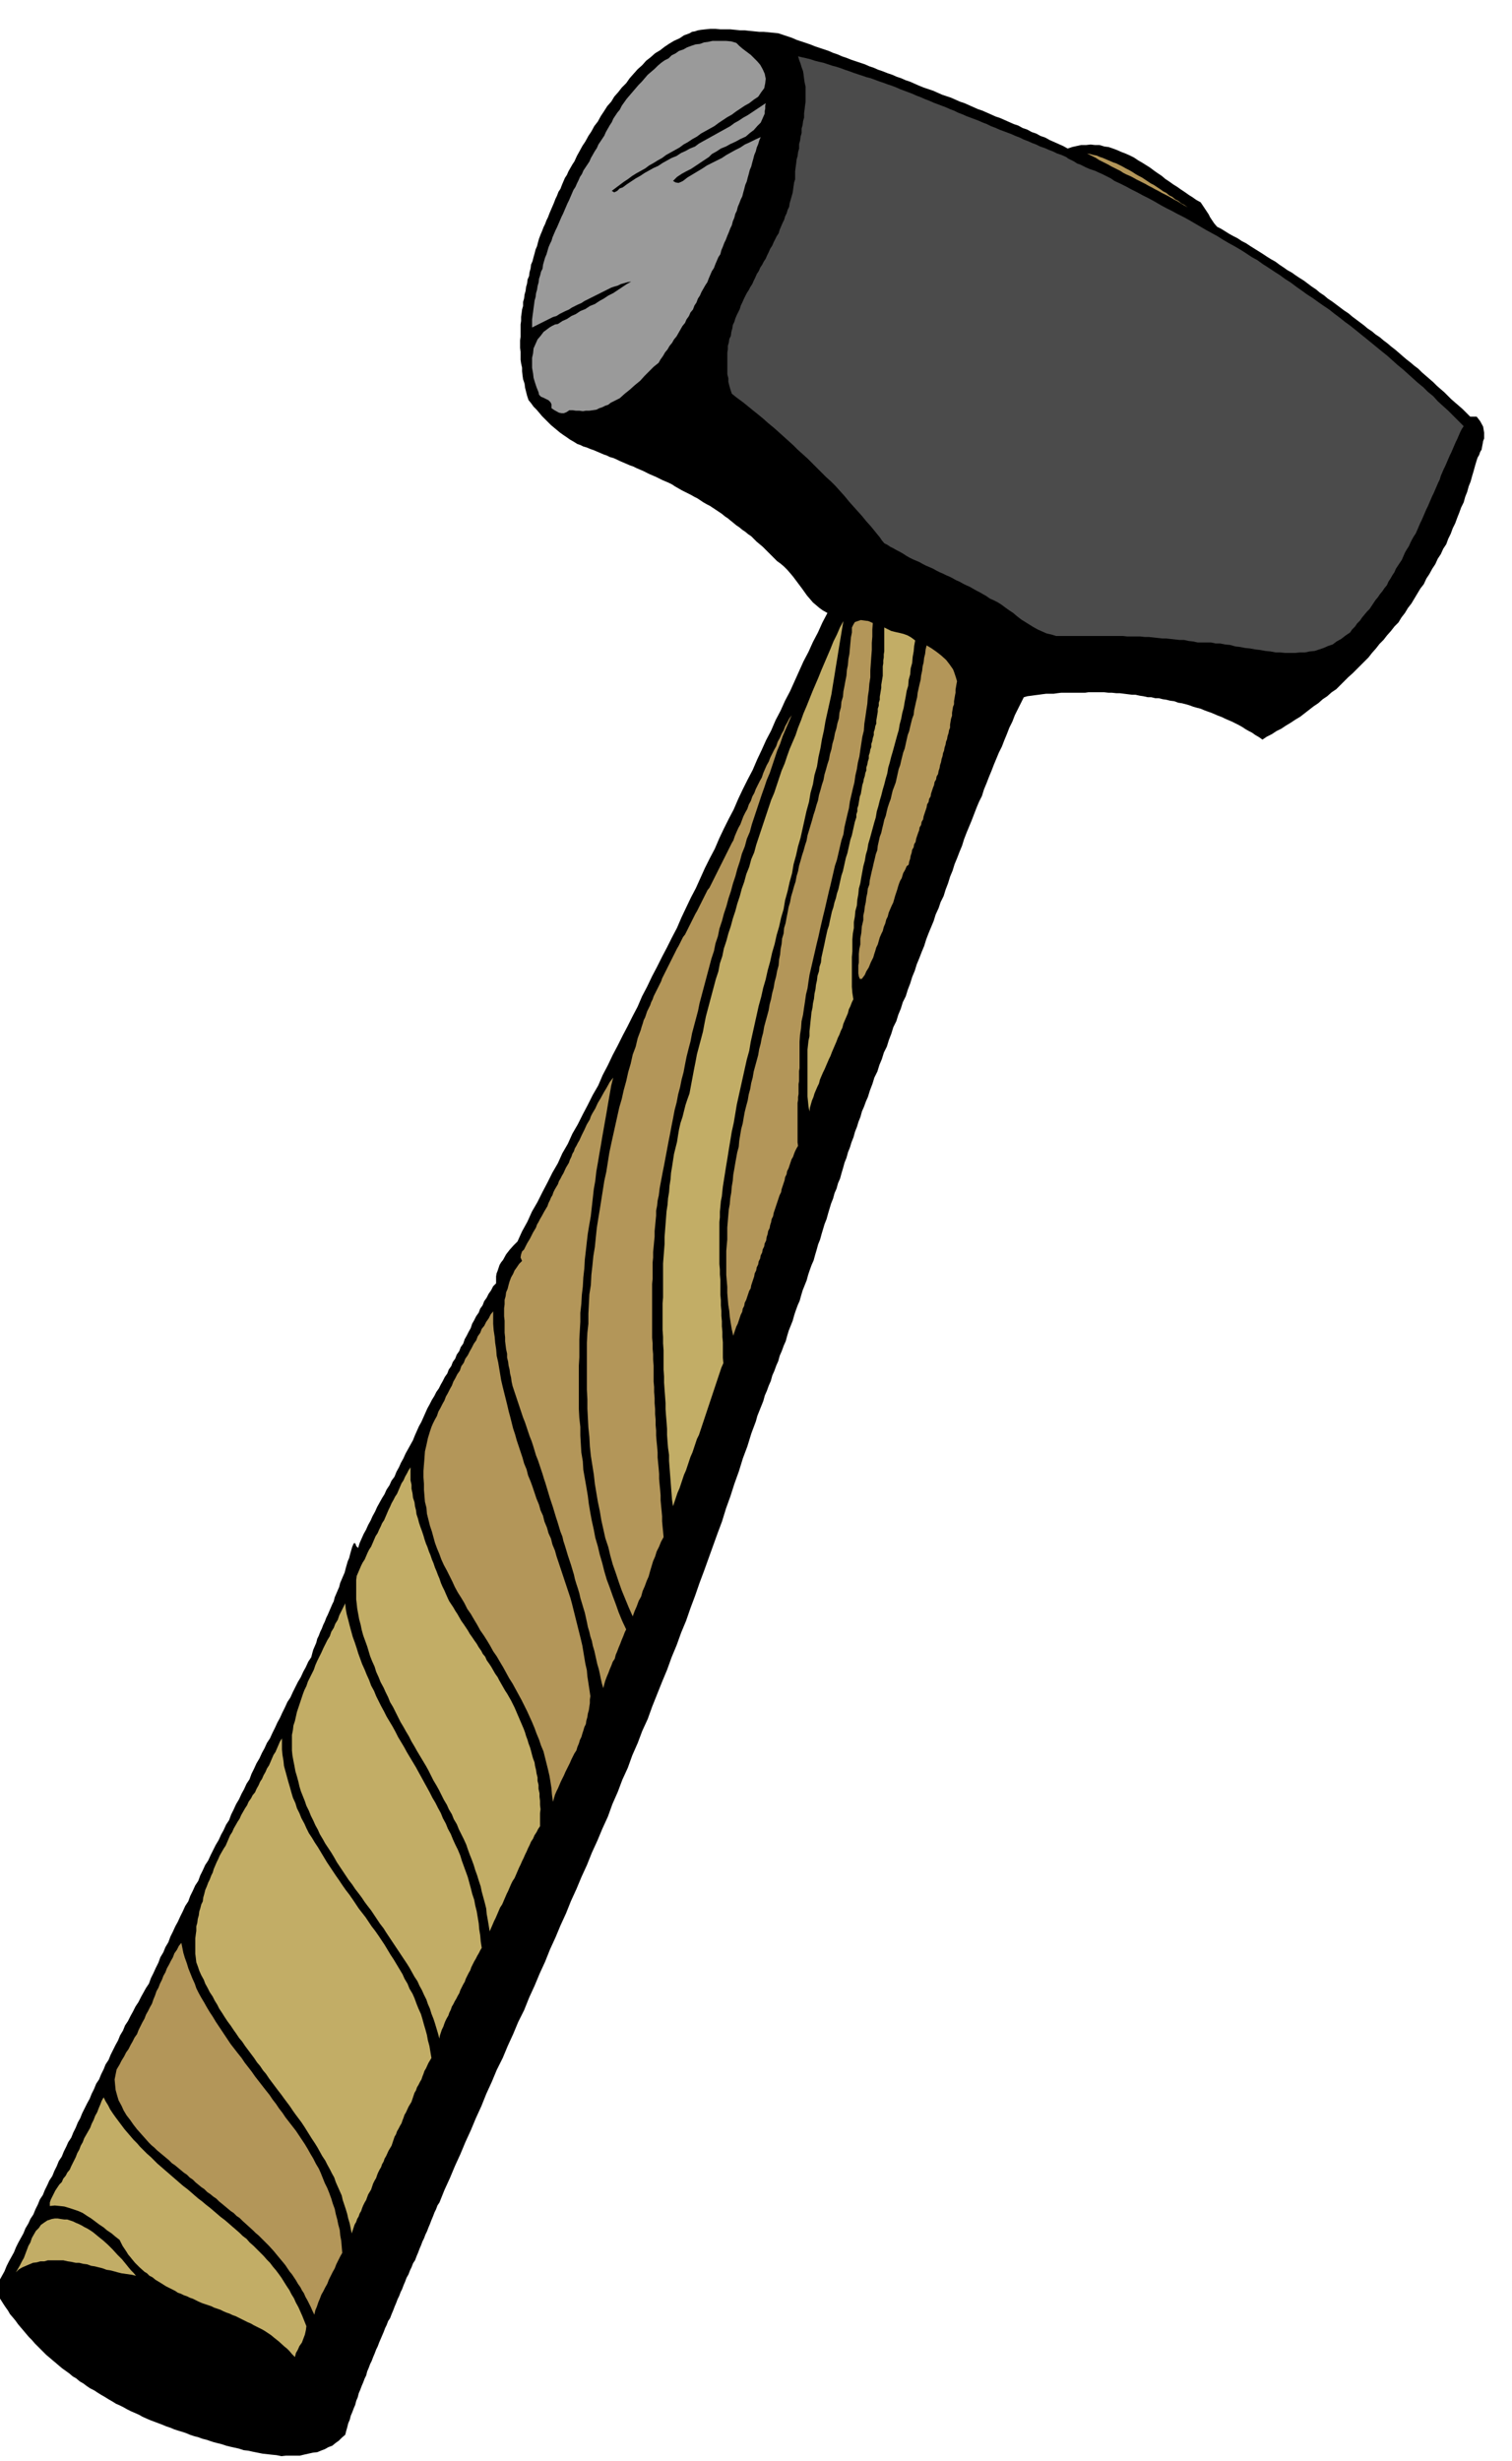
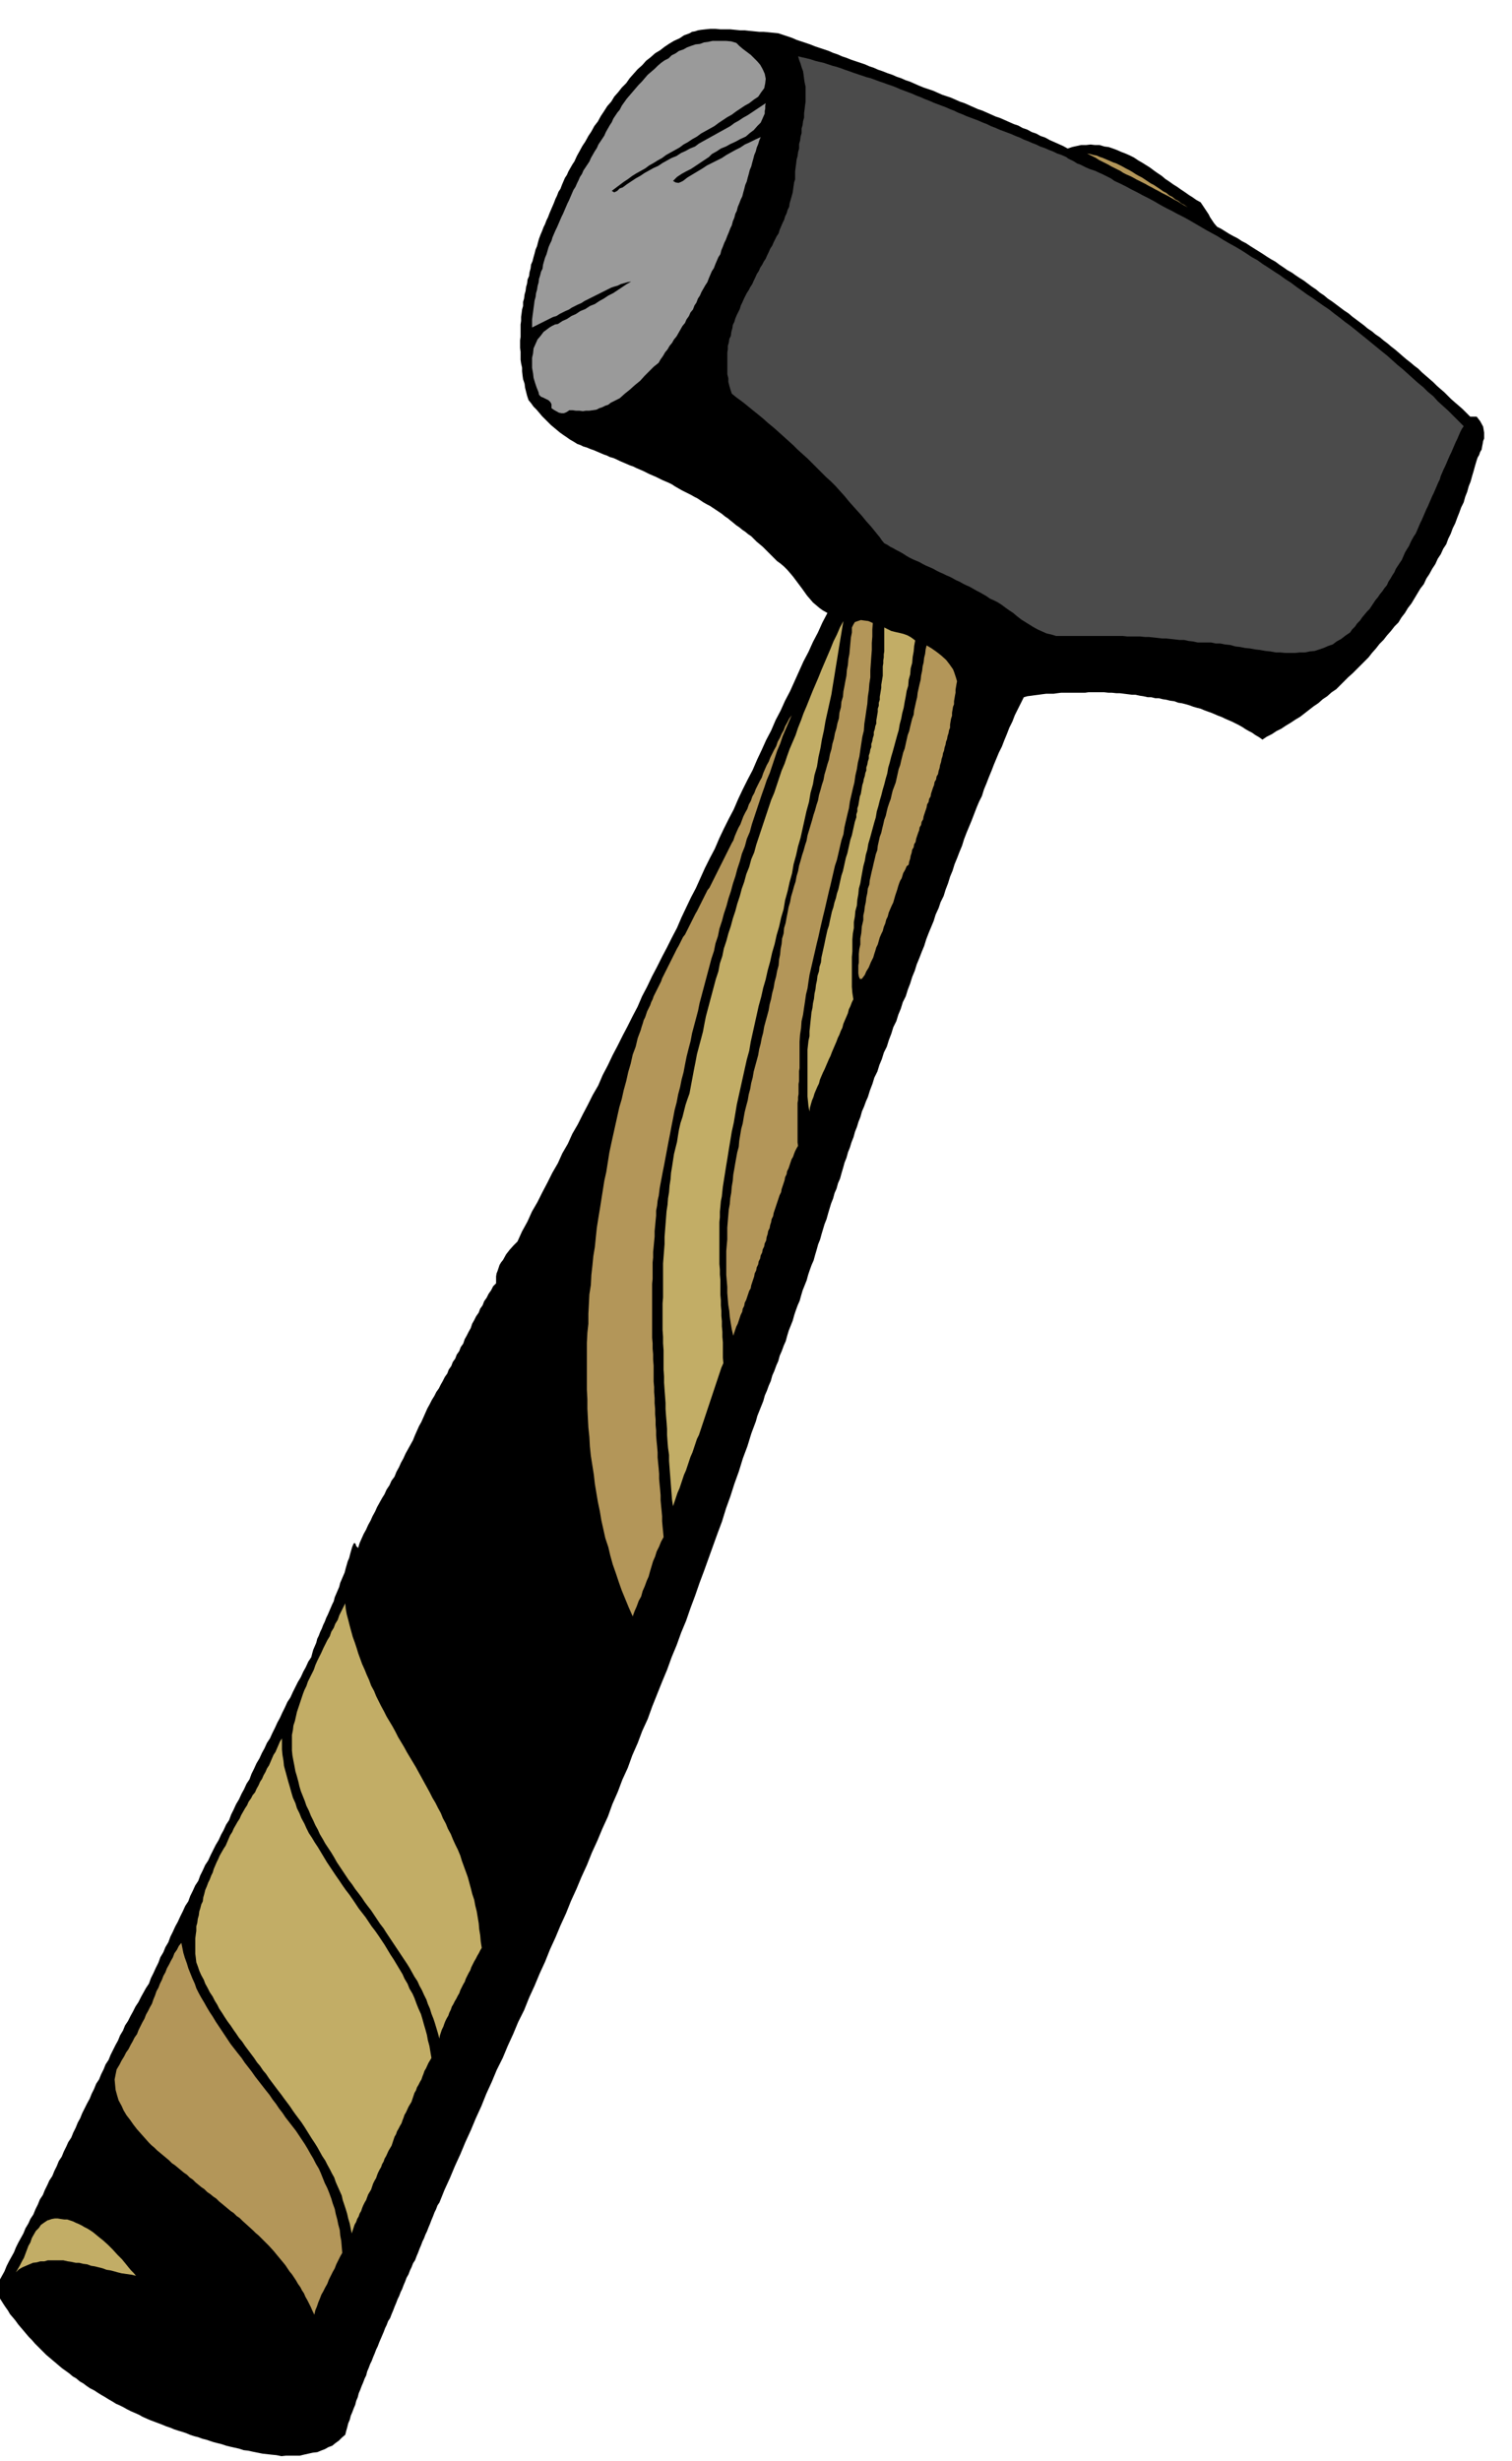
<svg xmlns="http://www.w3.org/2000/svg" width="490.455" height="797.941" fill-rule="evenodd" stroke-linecap="round" preserveAspectRatio="none" viewBox="0 0 3035 4938">
  <style>.pen1{stroke:none}.brush4{fill:#b39659}.brush5{fill:#c2ad66}</style>
  <path d="m1563 67 9 3 9 3 9 3 9 4 9 3 9 3 9 3 10 4 9 3 9 3 9 3 9 4 9 3 9 4 9 3 10 4 9 3 9 3 9 3 9 4 9 3 9 4 9 3 10 4 9 3 9 4 9 3 9 4 9 3 9 4 9 4 10 4 9 3 9 3 9 4 9 4 9 3 9 3 9 4 9 4 9 3 9 4 9 4 9 4 9 3 9 4 9 4 9 4 9 3 9 4 9 4 9 4 9 3 9 5 9 3 9 5 9 3 9 5 9 3 9 5 9 4 9 4 9 4 9 5 9-3 9-2 9-2h10l9-1 9 1h9l10 3 8 1 9 3 8 3 9 4 8 3 9 4 8 4 9 6 7 4 8 5 8 5 8 6 7 5 9 6 7 6 9 6 7 5 8 5 7 5 9 6 7 5 8 5 7 5 9 5 4 6 4 6 4 6 4 6 3 6 4 6 4 6 6 7 8 4 8 5 8 5 9 5 8 4 9 6 8 4 9 6 8 5 8 5 8 5 9 6 8 5 9 5 8 6 9 6 7 5 9 5 7 5 9 6 8 5 8 6 8 6 9 6 7 6 9 6 7 6 9 6 8 6 8 6 8 6 9 6 7 6 8 6 8 6 8 6 7 6 9 6 7 6 9 6 7 6 8 6 7 6 9 7 7 6 8 7 7 6 9 7 7 6 8 6 7 7 8 7 7 6 8 7 7 7 8 7 7 6 7 7 7 7 8 7 7 6 8 7 7 7 8 8h13l7 9 6 11 1 6 1 6v12l-2 5-1 6-1 5-1 6-3 5-2 6-3 5-2 6-3 10-3 11-3 10-3 11-4 10-3 11-4 10-3 11-5 10-4 11-4 10-4 11-5 10-4 11-5 10-4 11-6 9-5 11-6 9-5 11-6 9-6 11-6 9-5 11-7 9-6 10-6 10-6 10-7 9-6 10-7 9-6 10-8 8-7 9-8 9-7 9-8 8-7 9-8 9-7 9-8 8-8 8-8 8-8 8-9 8-8 8-8 8-8 8-9 6-9 8-9 6-9 8-9 6-9 7-9 7-9 7-10 6-9 6-10 6-9 6-10 5-9 6-10 5-9 6-7-5-7-4-7-5-6-3-7-4-6-4-7-4-6-3-8-4-7-3-7-3-6-3-8-3-7-3-7-3-6-2-8-3-7-3-8-2-7-2-8-3-7-2-8-2-7-1-8-3-8-1-8-2-7-1-8-2h-7l-8-2h-7l-9-2-7-1-9-2h-7l-8-1-8-1-8-1h-7l-9-1h-7l-9-1h-31l-7 1h-48l-8 1-7 1h-15l-8 1-7 1-8 1-7 1-8 1-7 2-6 12-6 12-6 12-5 13-6 12-5 13-5 12-5 13-6 12-5 12-5 12-5 13-5 12-5 13-5 12-4 13-6 12-5 12-5 13-5 13-5 12-5 12-5 13-4 13-5 12-5 13-5 12-4 13-5 12-4 13-5 13-4 13-6 12-4 12-6 13-4 13-5 12-5 12-5 13-4 13-5 12-5 13-5 12-4 13-5 12-4 13-5 13-4 13-6 12-4 13-5 12-4 13-6 12-4 13-5 13-4 13-6 12-4 13-5 12-4 13-6 12-4 13-5 13-4 13-4 9-4 11-4 9-3 11-4 10-3 10-4 10-3 11-4 10-3 10-4 10-3 11-4 10-3 11-3 10-3 11-4 9-3 11-4 9-3 11-4 10-3 10-3 10-3 11-4 10-3 10-3 10-3 11-4 10-3 11-3 10-3 11-4 9-4 11-3 9-3 11-4 10-4 10-3 10-3 11-4 9-4 11-3 9-3 11-4 10-4 10-3 10-3 11-4 9-4 11-4 9-3 11-4 9-4 11-4 9-3 11-4 9-4 11-4 9-3 11-4 10-4 10-4 10-3 11-9 24-8 26-9 24-8 26-9 25-8 25-9 25-8 26-9 24-9 25-9 25-9 25-9 24-9 26-9 24-9 26-10 24-9 25-10 24-9 25-10 24-10 25-10 25-9 25-11 24-9 24-11 25-9 25-11 24-9 24-11 25-9 25-11 24-10 24-11 24-10 25-11 24-10 24-11 24-10 25-11 24-10 24-11 24-10 25-11 24-10 24-11 24-10 25-12 24-10 24-11 24-10 24-12 24-10 24-11 24-10 25-11 24-10 24-11 24-10 24-11 24-10 24-11 24-10 25-4 6-3 8-3 6-3 8-3 7-3 8-3 7-3 8-3 6-3 8-3 6-3 8-3 7-3 8-3 7-3 8-4 6-3 8-3 6-3 8-4 7-3 8-3 7-3 8-3 6-3 8-3 6-3 8-3 7-3 8-3 7-3 8-4 6-3 8-3 6-3 8-3 7-3 7-3 7-3 8-3 6-3 8-3 7-3 8-3 6-3 8-3 7-2 8-3 6-3 8-3 7-3 8-3 7-2 8-3 7-2 8-3 7-3 8-3 7-2 8-3 7-2 8-2 7-2 8-7 6-6 6-7 5-6 5-8 3-7 4-8 3-7 3-9 1-9 2-9 2-8 2h-28l-9 1-10-2-10-1-9-1-9-1-10-2-10-2-9-2-9-1-9-3-9-2-9-2-8-2-9-3-8-2-8-2-6-2-9-3-8-2-8-3-8-2-9-3-7-3-9-3-7-2-9-3-7-3-9-3-7-3-8-3-8-3-8-3-7-3-9-4-7-4-9-4-7-3-8-4-7-4-8-4-7-3-8-5-7-4-8-5-7-4-8-5-6-4-8-4-6-4-8-6-7-4-7-6-7-4-7-6-7-5-7-5-6-5-7-6-6-5-7-6-6-5-6-6-6-6-6-6-5-5-6-7-6-6-6-7-5-6-6-7-5-6-5-7-5-6-6-7-4-7-5-7-4-6-5-8-4-6-5-8-3-6 4-10 5-10 5-9 5-9 4-10 5-10 5-9 5-9 4-10 5-10 5-9 5-9 4-10 6-10 4-9 6-9 4-10 5-10 4-10 6-9 4-10 5-10 4-9 6-9 4-10 5-10 4-10 6-9 4-10 5-10 4-9 6-9 4-10 5-10 4-10 5-9 4-10 5-10 5-10 5-9 4-10 5-10 4-10 6-9 4-10 5-10 4-10 6-9 4-10 5-10 5-10 5-9 4-10 6-10 4-10 6-9 5-10 5-9 5-10 6-9 5-10 5-9 5-9 6-9 4-11 5-10 5-11 5-10 4-11 6-10 4-10 6-10 4-11 5-10 5-11 5-9 5-11 5-10 5-11 6-9 4-11 5-10 5-11 6-9 4-11 5-10 5-11 6-9 5-11 5-10 5-10 6-10 5-11 5-9 5-11 6-9 4-11 5-10 5-11 6-10 5-11 5-9 5-11 6-9 4-11 5-10 5-11 6-10 5-11 5-9 5-11 6-9 5-11 5-10 5-11 5-9 5-11 5-10 5-11 6-9 5-11 5-10 5-10 6-10 5-11 5-9 5-11 6-9 2-8 2-7 3-7 3-7 2-8 3-6 3-8 3-6 3-8 3-6 3-8 3-6 3-7 3-7 3-7 3-6 2-8 3-7 3-7 3-7 2-8 3-7 3-7 3-7 2-8 2-7 2-7 3-7 2-8 2-7 2-7 3-7 2-1 2 2 1 4 4 4 3-10 4-9 4-9 5-9 4-9 5-9 4-9 5-9 4-9 5-9 5-9 5-8 4-9 6-9 4-9 6-8 4-10 5-9 4-9 5-9 4-9 5-9 5-9 5-9 4-10 4-9 4-9 5-9 4-9 4-9 4-9 5-9 4-8 5-8 4-8 5-7 4-8 4-7 4-8 5-7 3-8 5-7 3-8 5-7 3-8 5-7 3-8 5-7 3-9 4-7 4-8 4-7 3-9 4-7 4-8 5-7 3-8 5-7 3-8 5-7 4-8 5-7 4-8 6-6v-14l1-6 2-5 2-6 2-6 3-5 4-5 6-11 7-9 8-9 8-8 9-20 11-20 9-20 11-19 10-20 10-19 10-20 11-19 9-20 11-19 9-20 11-19 10-20 10-19 10-20 11-19 9-21 10-19 10-21 10-19 10-20 10-19 10-20 10-19 9-21 10-19 10-21 10-19 10-20 10-19 10-20 10-19 9-21 9-19 10-21 10-19 9-20 9-20 10-20 10-19 9-21 9-19 10-20 10-19 9-21 9-19 10-20 10-19 9-21 9-19 9-20 10-19 9-21 10-19 9-20 10-19 9-20 9-20 9-20 10-19 9-20 10-19 9-20 10-19-9-5-7-5-7-6-6-5-6-7-6-7-5-7-5-7-6-8-6-8-6-8-5-6-7-8-6-6-7-6-7-5-6-6-6-6-6-6-5-5-6-6-6-5-6-5-5-5-6-6-6-4-6-5-6-4-6-5-6-4-6-5-5-4-6-5-6-4-6-5-6-4-6-4-6-4-6-4-6-3-7-4-6-4-6-4-6-3-7-4-6-3-6-3-6-3-7-4-7-4-6-4-6-3-7-3-7-3-6-3-6-3-7-3-7-3-6-3-6-3-7-3-7-3-6-3-6-2-7-3-7-3-7-3-6-3-7-3-7-2-6-3-6-2-7-3-7-3-7-3-6-2-7-3-7-2-6-3-6-2-8-5-7-4-7-5-6-4-7-5-6-5-6-5-6-5-6-6-6-6-6-6-5-6-6-7-6-6-5-7-5-6-3-9-2-8-2-8-1-8-3-9-1-7-1-9v-7l-2-9-1-7v-16l-1-8v-15l1-7v-25l1-7v-8l1-7 1-8 2-7v-8l2-7 1-8 2-7 1-8 2-7 1-8 3-7 1-8 2-7 1-8 3-7 2-8 2-7 2-8 3-7 2-8 2-7 3-8 3-7 3-8 3-6 3-8 3-6 3-8 3-7 3-7 3-7 3-8 3-6 3-8 4-6 3-8 3-7 3-7 4-6 3-7 4-7 4-7 4-6 5-11 5-9 6-11 6-9 6-11 6-9 6-11 7-9 6-11 6-9 7-11 8-9 6-10 8-9 7-9 9-9 7-10 8-9 8-9 9-8 8-9 9-7 9-8 10-6 9-7 9-6 10-6 11-5 9-6 11-4 5-3 6-1 6-2 6-1 9-1 10-1h10l10 1h20l10 1 10 1h9l9 1 10 1 10 1h9l10 1 10 1 10 1z" class="pen1" style="fill:#000" />
  <path d="m1531 139 4 9 2 10-1 9-2 10-6 8-6 9-9 6-9 7-9 5-9 6-9 6-8 6-9 5-9 6-9 6-8 6-9 5-9 5-9 5-8 6-9 5-9 6-9 5-8 6-9 5-9 5-9 5-8 6-9 5-8 5-9 5-8 6-9 5-9 5-8 5-8 6-9 6-8 6-8 6-8 6 5 3 6-3 5-5 6-2 8-6 9-6 9-6 9-5 9-6 9-5 9-5 9-4 9-6 9-5 9-5 10-4 9-6 9-4 9-5 10-4 8-6 9-5 9-5 9-5 9-5 9-5 9-5 9-5 8-6 9-5 9-6 9-5 9-6 9-6 9-6 9-6-1 5v6l-1 5v5l-4 9-4 9-7 7-7 8-8 6-8 7-11 5-9 5-11 5-9 5-10 4-9 6-9 5-6 6-9 6-9 6-9 6-9 6-10 5-9 5-9 6-8 8 5 3 6 1 5-2 4-2 9-7 10-6 10-6 10-6 9-6 10-5 10-5 10-5 9-6 9-5 9-5 10-5 9-6 11-5 10-5 11-5-3 7-2 7-3 7-2 8-3 7-2 8-2 7-2 8-3 7-2 8-2 7-2 8-3 7-2 8-2 7-2 8-3 6-3 8-3 7-2 8-3 6-2 8-3 7-2 8-3 6-3 8-3 7-3 8-3 6-3 8-3 7-2 8-4 6-3 7-3 7-3 8-4 6-3 7-3 7-3 8-4 6-4 7-4 7-3 7-4 6-3 8-4 6-3 8-5 6-3 7-5 7-3 7-5 6-4 7-4 7-4 7-5 6-4 7-5 6-4 7-5 6-4 7-5 7-4 7-10 8-9 9-9 9-9 10-11 9-10 9-10 8-10 9-6 3-6 3-6 3-5 4-6 2-6 3-6 2-6 3-7 1-7 1h-7l-6 1-7-1h-7l-7-1h-6l-6 4-5 2h-5l-5-1-9-5-6-4v-8l-2-4-4-4-4-2-6-3-5-2-4-4-1-5-4-10-3-9-3-10-1-9-2-11v-20l2-9 1-10 4-9 4-9 6-7 6-8 8-6 4-3 5-3 6-3 6-1 9-6 9-4 9-6 9-4 9-6 10-4 9-6 10-4 9-6 9-5 9-6 10-5 9-6 9-6 9-6 9-5-7 1-7 2-7 2-6 3-7 2-6 2-6 3-6 3-6 3-6 3-6 3-6 3-6 3-6 3-6 3-6 4-7 3-6 3-6 3-6 4-7 3-6 3-6 3-6 4-7 2-6 3-6 3-6 3-6 3-6 3-6 3-6 3v-16l1-8 1-7 1-8 1-7 1-8 2-7 1-8 2-7 1-7 2-7 1-8 2-6 2-8 3-6 1-8 2-7 2-7 3-7 2-7 2-7 3-7 3-6 2-7 3-7 3-7 3-6 3-7 3-7 3-7 3-6 3-7 3-7 3-7 3-6 3-7 3-7 3-7 4-6 3-7 3-6 3-7 4-6 3-7 4-6 4-6 4-6 3-7 4-7 4-7 4-6 3-7 4-6 4-6 4-6 3-7 4-7 4-7 4-6 3-7 4-6 4-6 5-6 4-8 5-7 5-7 6-7 6-7 6-7 6-7 6-6 6-7 6-7 7-6 7-6 6-6 7-6 7-5 8-4 6-6 8-4 7-5 9-3 7-4 8-3 9-3 9-1 8-3 8-1 9-2h28l10 1 10 3 6 6 7 6 8 6 8 6 6 6 7 7 6 7 5 9z" class="pen1" style="fill:#9a9a9a" />
  <path d="m2140 315 4 3 6 3 6 3 6 4 6 2 6 3 6 3 7 3 6 2 6 2 6 3 7 3 6 3 6 3 6 3 7 5 11 5 12 6 11 6 12 6 11 6 12 6 11 6 12 7 11 6 12 6 11 6 12 6 11 6 12 7 12 7 12 7 11 6 11 6 11 7 12 7 11 6 12 7 11 7 12 8 11 6 11 8 11 7 12 8 11 7 11 8 11 7 12 9 10 7 11 8 11 7 11 8 10 7 12 8 10 8 12 9 10 8 11 8 10 8 11 9 10 8 11 9 11 9 11 9 10 8 10 9 10 9 11 9 10 9 10 9 10 9 11 9 9 9 11 9 9 10 11 10 10 9 10 10 10 10 11 11-4 6-3 6-3 7-3 7-3 6-3 7-3 7-3 7-3 6-3 7-3 7-3 7-3 6-3 7-3 7-2 7-3 6-3 7-3 7-3 7-3 6-3 7-3 7-3 7-3 6-3 7-3 7-3 7-3 6-3 7-3 7-3 7-4 6-4 7-3 6-3 7-4 6-4 7-3 7-3 7-4 6-4 6-4 6-3 7-4 6-4 7-4 6-3 7-5 6-4 6-5 6-4 6-5 6-4 6-4 6-4 6-5 5-5 6-5 6-4 6-6 6-4 6-6 6-4 6-9 6-9 7-9 5-8 6-9 3-9 4-9 3-9 3-10 1-10 2h-10l-9 1h-20l-10-1h-9l-11-2-10-1-11-2-9-1-11-2-10-1-10-2-9-1-11-3-10-1-10-2h-9l-9-2h-27l-9-2-9-1-9-2h-9l-9-1-9-1-9-1h-8l-9-1-9-1-9-1h-8l-9-1h-26l-9-1h-134l-10-3-9-2-9-4-9-4-9-5-8-5-8-5-8-5-9-7-7-6-9-6-7-5-8-6-8-5-8-4-7-3-7-5-7-4-7-4-6-3-7-4-7-4-7-3-6-3-7-4-7-3-7-4-6-3-7-3-6-3-7-3-6-3-7-4-7-3-7-3-6-3-7-4-7-3-7-3-6-3-7-4-6-4-7-4-6-3-7-4-6-3-6-4-6-3-5-6-4-6-5-6-4-5-9-11-9-10-9-11-9-10-9-10-8-9-9-11-9-10-9-10-9-9-10-9-9-9-9-9-9-9-10-10-10-9-10-9-9-9-10-9-10-9-10-9-9-8-11-9-10-9-11-9-10-8-11-9-10-8-11-8-10-8-3-9-2-7-2-8v-7l-2-8v-44l1-6v-7l2-7 1-7 3-6 1-8 2-7 1-7 3-6 2-7 3-7 3-6 3-6 2-7 3-6 3-7 3-6 3-6 4-6 3-6 4-6 3-7 3-6 3-7 4-6 3-7 4-6 3-6 4-6 3-7 3-6 3-7 4-6 3-7 3-6 3-6 4-6 2-7 3-7 3-7 3-6 2-7 3-6 2-7 3-6 1-7 2-7 2-7 2-7 1-7 1-7 1-7 2-6v-16l1-8 1-7 1-9 2-7 1-8 2-7v-9l2-7 1-8 2-7v-9l2-7 1-8 2-7v-9l1-7 1-9 1-7v-30l-2-9-1-7-1-8-1-7-3-8-2-7-3-8-2-7 8 2 9 2 8 2 9 3 8 2 9 2 9 3 9 3 8 2 9 3 8 3 9 3 8 3 9 3 9 3 9 3 8 2 8 3 8 3 9 3 8 3 9 3 8 3 9 4 8 3 8 3 8 3 9 4 8 3 9 4 8 3 9 4 8 3 8 3 8 3 9 4 8 3 8 4 8 3 9 4 8 3 8 3 8 3 9 4 8 3 8 4 8 3 9 4 8 3 8 3 8 3 9 4 8 3 8 4 8 3 9 4 8 3 8 4 9 3 9 4 8 3 8 4 9 3 9 4z" class="pen1" style="fill:#4b4b4b" />
  <path d="m2384 416-7-4-7-4-6-4-6-3-7-4-7-4-6-3-6-3-7-4-6-3-7-4-6-3-7-4-6-3-6-3-6-3-7-4-6-3-7-3-6-3-6-4-6-3-6-3-6-3-7-4-6-3-6-3-6-3-6-4-6-3-6-3-6-3 6 1 7 2 6 1 7 3 6 2 7 3 7 3 7 3 6 2 6 3 6 3 7 4 6 3 7 4 6 4 7 4 6 3 6 4 6 4 6 4 6 3 6 4 6 4 7 5 6 3 6 5 6 3 6 5 6 3 6 5 6 3 7 5zm-632 834-1 13v14l-1 13v14l-1 13-1 14-1 14v14l-2 13-1 13-2 13-1 14-2 13-2 14-2 13-1 14-3 12-2 13-2 13-2 14-3 12-2 13-3 13-2 14-3 12-3 13-3 13-2 14-3 12-3 13-3 13-2 14-4 12-3 13-3 13-3 13-4 12-3 13-3 13-3 13-3 12-3 13-3 13-3 13-3 12-3 13-3 13-3 14-3 12-3 13-3 13-3 13-3 13-3 13-2 13-2 14-3 12-2 14-2 13-2 14-3 13-1 14-2 13-1 14v53l-1 6v20l-1 6v20l-1 6v6l-1 6v79l1 7-3 5-3 6-2 5-2 6-3 5-2 6-2 6-2 6-3 6-1 6-3 6-1 6-2 6-2 6-2 6-1 6-3 6-2 6-2 6-2 6-2 6-2 6-2 6-1 6-3 6-1 6-2 6-1 6-3 6-1 6-2 6-1 7-3 6-1 6-3 6-1 6-3 6-1 6-3 6-1 6-3 6-1 6-3 6-1 6-2 6-2 6-2 6-1 6-3 5-2 6-2 6-2 6-3 6-1 6-3 6-1 6-3 6-2 6-2 6-2 6-3 6-2 6-2 6-2 6-3-13-2-12-2-13-1-12-2-12-1-12-1-12v-12l-1-12-1-12v-48l1-12 1-11v-24l1-12 1-12 1-12 2-11 1-12 2-11 1-12 2-12 1-12 2-11 2-12 2-11 2-11 3-11 1-12 2-12 2-12 3-11 2-12 2-11 3-12 3-11 2-12 3-11 2-12 3-11 2-12 3-11 3-11 3-11 2-12 3-11 2-11 3-11 2-12 3-11 3-11 3-11 2-12 3-11 2-11 3-11 2-12 3-11 2-11 3-11 1-12 2-10 1-11 2-10 1-11 3-10 1-11 3-10 2-11 2-10 2-11 3-10 2-11 3-10 3-11 3-9 2-11 3-10 2-11 3-10 3-11 3-9 3-11 3-9 2-11 3-10 3-10 3-10 3-11 3-9 3-11 3-9 2-11 3-10 3-11 3-9 2-11 3-10 3-11 3-9 2-11 3-10 2-11 3-10 2-11 3-10 2-10 3-10 1-11 3-11 1-11 3-10 1-11 2-10 2-11 2-10 1-12 2-10 1-12 2-10 1-11 1-11 1-11 2-10v-10l3-6 3-5 6-2 6-2 7 1 8 1 9 4z" class="pen1 brush4" />
  <path d="m1449 2400-2 10-1 11-1 10v11l-1 10v84l1 11v10l1 11v30l1 11v10l1 11v10l1 11v10l1 11v10l1 11v31l1 11-4 9-3 9-3 9-3 9-3 9-3 9-3 9-3 9-3 9-3 9-3 9-3 9-3 9-3 9-3 9-3 9-4 8-3 9-3 9-3 9-4 9-3 9-3 9-3 9-4 9-3 9-3 9-3 9-4 9-3 9-3 9-3 9-2-13-1-13-1-13-1-13-1-13-1-13-1-13v-12l-2-14-1-12-1-14v-12l-1-14-1-12-1-14v-12l-1-14-1-13-1-14v-12l-1-14v-39l-1-14v-13l-1-14v-53l1-12v-68l1-13 1-13 1-13v-14l1-13 1-13 1-13 1-13 2-13 1-13 2-12 1-13 2-13 1-13 2-12 2-13 2-13 3-12 3-12 2-13 2-12 3-13 4-12 3-12 3-12 4-12 4-11 3-16 3-16 3-16 3-15 3-16 4-15 4-15 4-15 3-16 3-15 4-15 4-15 4-15 4-15 4-15 5-15 3-16 5-15 3-15 5-15 4-15 5-15 4-15 5-15 4-15 5-15 4-15 5-14 4-15 6-15 4-15 6-14 4-15 5-15 5-15 5-15 5-15 5-15 5-15 6-14 5-15 5-15 5-15 6-14 5-15 5-14 6-14 6-14 5-15 6-15 5-14 6-14 6-15 6-15 6-14 6-14 6-15 6-14 6-14 6-14 6-15 7-14 6-14 7-13-3 18-3 18-3 18-3 19-3 18-3 19-3 18-3 19-4 18-4 18-4 18-3 18-4 18-3 18-4 18-3 19-5 17-3 18-5 18-3 18-5 18-4 18-4 18-4 18-5 17-4 18-5 18-3 18-5 18-4 18-5 18-3 18-5 17-4 18-5 17-4 18-5 17-4 18-5 18-4 18-5 17-4 18-5 18-4 18-4 18-4 18-4 18-3 18-5 18-4 18-4 18-4 18-4 18-4 18-3 18-3 18-4 18-3 18-3 18-3 19-3 18-3 19-3 19-2 19zm388-1115-2 11-1 11-2 11-1 12-3 11-1 12-3 11-1 12-3 10-2 12-2 10-2 12-3 11-2 11-3 11-2 12-3 10-3 11-3 11-3 11-3 10-3 12-3 10-2 12-3 10-3 12-3 10-3 12-3 10-3 12-3 10-2 12-3 10-3 11-3 11-3 11-3 10-2 12-3 10-2 12-3 11-2 11-2 11-2 12-3 11-1 11-2 11-1 12-3 11-1 11-2 11v12l-2 11-1 12v24l-1 11v60l1 12 2 13-3 6-3 8-3 6-2 8-3 7-3 7-3 7-2 8-3 6-3 8-3 6-3 8-3 7-3 7-3 7-3 8-3 6-3 7-3 7-3 7-3 6-3 7-3 7-2 8-3 6-3 7-3 7-2 7-3 7-2 7-2 7-1 8-2-10-1-10-1-10v-94l1-9 1-9 2-9v-10l1-9 1-10 1-9 1-10 2-9 1-9 2-9 1-10 2-9 1-9 2-9 1-9 3-9 1-9 3-9 1-10 2-9 2-9 2-9 2-10 2-9 2-9 3-9 2-10 2-9 2-9 3-9 2-9 3-9 2-9 3-9 2-9 2-9 2-9 3-9 2-9 2-9 2-9 3-9 2-9 2-9 2-9 3-9 2-9 2-9 2-9 3-9v-6l2-6v-6l2-6 1-6 1-6 1-6 2-5 1-6 1-6 1-6 2-6 1-6 2-6 1-6 2-5v-6l2-6 1-6 2-6v-6l2-6 1-6 2-5v-6l2-6 1-6 2-6v-6l2-6 1-6 2-5v-6l1-6 1-6 1-6v-6l2-6v-6l2-6v-6l1-6 1-6 1-6v-6l1-6 1-6 1-6v-19l1-6v-6l1-6v-6l1-6v-48l6 3 8 4 8 2 9 2 8 2 8 3 7 4 8 6z" class="pen1 brush5" />
  <path d="m1921 1367-1 5-1 6-1 6v6l-1 5-1 6-1 6v6l-2 5-1 6-1 6v6l-2 6-1 6-1 6v6l-2 5-1 6-2 6-1 6-2 5-1 6-2 6-1 6-2 5-1 6-2 6-1 6-2 6-1 6-2 6-1 6-3 5-1 6-3 5-1 6-2 5-2 6-2 6-1 6-3 5-1 6-3 5-1 6-2 6-2 6-2 6-1 6-3 5-1 6-3 5-1 6-2 5-2 6-2 6-1 6-3 5-1 6-3 5-1 6-2 6-1 6-2 6-1 6-4 3-3 7-4 7-3 10-3 5-2 5-2 6-2 7-2 6-2 6-2 7-2 7-3 6-3 7-3 7-2 8-3 6-2 8-3 7-2 8-3 6-3 7-2 7-2 7-3 6-2 7-2 6-2 7-5 10-4 10-5 8-3 7-3 4-3 4h-4l-2-5-1-6v-16l1-6v-17l1-10 2-9v-12l2-11 1-13 3-13v-9l2-9 1-9 2-9 1-9 2-9 1-9 3-8 1-9 2-9 2-9 2-8 2-9 2-8 2-9 3-8 1-9 2-9 2-9 3-8 2-9 2-8 2-9 3-8 2-9 2-8 3-9 3-8 2-9 2-8 3-8 3-8 2-9 2-9 2-9 3-8 2-9 2-8 2-8 3-8 2-9 2-9 2-9 3-8 2-9 2-8 2-8 3-8 1-9 2-9 2-9 2-8 1-9 2-9 2-9 2-8 1-9 2-9 1-9 2-8 1-9 2-8 1-9 2-8 10 6 10 7 9 7 10 9 7 9 7 10 2 5 2 6 2 6 2 7zm-599 1033-2 9-1 10-2 10v10l-1 10-1 11-1 10v11l-1 10-1 11-1 10v11l-1 10v33l-1 10v108l1 11v11l1 11v11l1 12v32l1 11v10l1 12v10l1 12v10l1 11v11l1 11v10l1 12 1 10 1 12v10l1 11 1 10 1 12v10l1 11 1 10 1 12v10l1 11 1 10 1 11v10l1 11 1 10 1 11-5 9-4 10-5 10-3 10-4 9-3 10-3 10-3 11-4 9-4 11-4 9-3 11-5 9-4 11-4 9-4 11-8-18-7-17-7-17-6-17-6-18-6-17-5-18-4-17-6-18-4-18-4-18-3-18-4-19-3-18-3-18-2-18-3-19-3-19-2-19-1-19-2-19-1-19-1-19v-18l-1-20v-94l1-20 2-18v-20l1-19 1-20 3-19 1-20 2-18 2-20 3-18 2-20 2-19 3-19 3-18 3-19 3-19 3-19 4-18 3-19 3-19 4-19 4-18 4-18 4-18 4-18 5-17 4-18 5-18 4-18 5-17 4-18 6-16 4-17 6-16 2-7 2-6 2-7 3-6 2-6 2-6 3-6 3-6 2-6 3-6 2-6 3-6 3-6 3-6 3-6 3-6 2-6 3-6 3-6 3-6 3-6 3-6 3-6 3-6 3-6 3-6 3-6 3-5 3-6 3-6 3-6 4-5 3-6 3-6 3-6 3-6 3-6 3-6 3-6 3-5 3-6 3-6 3-6 3-6 3-6 3-6 3-6 4-5 3-6 3-6 3-6 3-6 3-6 3-6 3-6 3-6 3-6 3-6 3-6 3-6 3-6 3-6 3-6 3-5 3-9 3-7 4-9 4-7 3-8 3-8 4-8 4-7 3-9 4-7 3-9 4-7 3-8 4-8 4-8 4-7 3-9 3-7 4-9 4-7 3-8 4-8 4-8 4-7 3-9 4-7 4-9 4-7 3-8 4-7 4-8 5-7-6 14-6 14-6 14-5 15-6 14-5 15-5 15-5 15-6 14-5 15-5 14-5 15-5 15-5 15-5 15-4 15-6 14-4 15-6 15-4 15-5 15-4 15-5 15-4 15-5 15-4 15-5 15-4 15-5 15-3 15-5 15-3 15-5 15-4 15-4 15-4 15-4 15-4 15-4 15-3 15-4 15-4 15-4 15-3 16-4 15-4 16-3 15-3 16-4 15-3 15-4 15-3 16-4 15-3 16-3 15-3 16-3 15-3 16-3 16-3 16-3 15-3 16-3 16-2 16z" class="pen1 brush4" />
-   <path d="m1257 3269-3 6-3 8-3 7-3 8-3 7-3 8-3 7-2 8-4 6-3 8-3 7-3 8-3 7-3 8-2 7-2 8-3-10-2-9-2-10-2-9-3-10-2-9-2-9-2-9-3-10-2-10-3-9-2-9-3-10-2-10-2-9-2-9-3-10-3-10-3-10-2-9-3-10-3-9-3-10-2-9-3-10-3-10-3-9-3-9-3-10-3-10-3-9-2-9-4-10-3-10-3-10-3-9-3-10-3-10-3-9-3-9-3-10-3-10-3-10-3-9-3-10-3-9-3-9-3-9-4-10-3-10-3-10-3-9-4-10-3-9-3-9-3-9-4-10-3-9-3-9-3-9-3-9-3-9-3-9-3-9-2-9-1-8-2-8-1-8-2-8-1-8-2-8v-8l-2-9-1-8-1-8v-8l-1-9v-24l-1-9v-16l1-8v-9l2-7 1-8 3-7 2-8 2-7 3-8 4-7 3-7 5-7 4-6 6-6-3-7 1-6 2-6 4-4 3-6 3-6 3-5 3-5 3-6 3-6 3-5 3-5 2-6 3-5 3-6 3-5 6-11 6-10 2-6 3-6 2-5 3-5 2-6 3-6 3-5 3-5 2-6 3-5 3-6 3-5 5-11 6-10 2-6 3-6 2-6 3-5 2-6 3-5 3-6 3-5 5-11 5-10 5-11 6-10 2-6 3-6 3-5 3-5 5-11 6-10 6-11 6-10 6-11 7-9-4 16-3 17-3 17-3 18-3 17-3 17-3 17-3 18-3 17-3 18-3 17-2 18-3 17-2 18-2 18-2 18-3 17-3 18-2 17-2 18-2 17-1 18-2 18-1 18-2 17-1 18-2 18v18l-1 17-1 18v36l-1 17v87l1 18 2 18v17l1 17 1 17 3 18 1 17 3 17 3 17 3 18 2 16 3 18 3 16 4 18 3 16 5 17 4 17 5 17 4 16 5 17 6 16 6 17 6 16 6 17 7 17 8 17z" class="pen1 brush4" />
-   <path d="m1185 3403-1 7v7l-1 7-1 7-2 7-1 7-2 7-1 7-3 6-2 7-2 6-2 7-3 6-2 7-3 7-2 7-4 6-3 6-3 6-3 7-3 6-3 6-3 6-3 7-3 6-3 6-3 7-3 7-3 6-3 7-2 7-2 7-2-14-1-13-2-13-2-12-3-13-3-12-3-12-3-12-5-12-4-12-5-12-4-11-5-12-5-11-5-11-5-10-6-12-6-11-6-11-6-11-7-11-6-11-6-11-6-10-7-12-7-10-6-11-6-10-7-11-7-10-6-11-6-10-7-12-7-10-6-12-6-10-7-11-6-11-5-11-5-10-6-12-6-11-5-11-4-11-5-12-4-11-3-11-3-11-4-12-3-12-3-12-1-12-3-12-1-12-1-12v-12l-1-13v-13l1-13 1-12 1-14 3-13 3-14 4-13 3-9 3-7 4-8 4-7 3-9 4-7 4-8 4-7 3-8 4-7 4-8 4-7 3-8 4-7 4-8 5-7 3-9 5-7 3-8 5-7 4-8 4-7 4-8 5-7 3-8 5-7 3-8 5-6 4-8 5-7 4-8 5-6v25l1 13 2 13 1 12 2 13 1 13 3 13 2 12 2 12 2 12 3 13 3 12 3 12 3 12 3 13 3 11 3 12 3 12 4 12 3 11 4 12 4 12 4 12 3 11 5 12 3 12 5 12 4 11 4 12 4 12 5 12 3 11 5 11 3 12 5 12 3 11 5 11 3 12 5 12 3 11 4 12 4 12 4 12 4 12 4 12 4 12 4 12 3 11 3 12 3 12 3 12 3 12 3 12 3 12 3 13 2 12 2 12 2 12 3 13 1 12 2 13 2 13 2 14z" class="pen1 brush4" />
-   <path d="m899 3207 3 6 4 6 4 6 4 7 4 6 4 7 4 7 5 7 4 6 4 6 4 7 5 7 4 6 5 7 4 7 5 7 3 6 5 6 3 7 5 7 4 6 4 7 4 7 5 7 3 6 4 7 4 7 4 7 4 6 4 7 4 7 4 8 3 6 3 7 3 7 3 7 3 7 3 7 3 7 3 8 2 7 3 8 2 7 3 8 2 7 2 8 2 7 3 8 1 7 2 8 1 7 2 8v7l2 8v8l2 9v7l1 8v8l1 9-1 8v26l-4 6-3 6-4 6-3 7-4 6-3 7-3 6-3 7-3 6-3 7-3 6-3 7-3 6-3 7-3 7-3 7-4 6-3 6-3 7-3 7-3 6-3 7-3 7-3 7-4 6-3 7-3 7-3 7-3 6-3 7-3 7-3 7-2-12-2-12-2-11-1-11-3-12-3-11-3-11-2-10-4-12-3-10-4-11-3-10-4-11-4-10-4-11-3-9-5-11-5-10-5-10-4-10-6-10-4-10-6-10-4-9-6-10-5-10-5-10-5-9-6-10-5-10-5-10-5-9-6-10-6-10-6-10-5-9-6-10-5-10-6-10-5-9-6-10-5-10-5-10-5-10-6-10-4-10-5-10-4-9-6-11-4-10-5-11-3-10-5-11-4-10-3-10-3-10-4-11-4-11-3-11-2-10-3-11-2-11-2-11-1-10-1-8v-39l1-8 3-7 3-7 3-7 3-6 4-6 3-7 3-7 3-6 4-6 3-7 3-7 3-7 4-6 3-7 3-6 3-7 4-6 3-7 3-7 3-7 3-6 3-7 4-7 3-6 4-6 3-7 3-7 3-7 4-6 3-7 4-7 3-6 4-6v26l2 9v8l2 9 1 9 3 9 1 8 2 8 1 8 3 9 2 8 3 9 3 8 3 9 2 7 3 9 3 7 3 9 3 7 3 9 3 7 3 9 3 7 3 8 3 7 3 9 3 7 4 8 3 7 4 9z" class="pen1 brush5" />
  <path d="m967 3908-3 5-3 6-3 5-3 6-3 5-3 6-3 6-2 6-3 5-3 6-3 6-2 6-3 5-3 6-3 6-2 6-3 5-3 6-3 5-3 6-3 5-2 6-3 6-2 6-3 5-3 6-2 5-2 6-3 6-2 6-2 6-1 6-3-11-3-10-3-10-3-9-4-10-3-10-4-9-3-9-5-10-4-9-5-9-4-9-6-9-5-9-5-9-5-8-6-9-6-9-6-9-6-9-6-9-6-9-6-9-5-8-7-9-6-9-6-9-6-9-7-9-6-8-6-9-6-8-7-9-6-9-7-9-6-9-6-9-6-9-6-9-5-9-6-10-6-9-6-9-5-9-6-10-4-9-5-9-4-9-5-10-4-10-5-10-3-9-4-10-4-10-3-10-2-9-3-11-3-10-2-11-2-10-2-11-1-10v-31l2-10 1-9 3-9 2-9 2-9 3-9 3-9 3-9 3-9 3-8 4-8 3-9 4-8 4-8 4-8 3-9 4-9 4-8 4-8 4-9 4-8 4-8 5-8 3-9 5-8 3-8 5-8 3-9 4-8 4-8 4-8 1 11 2 11 3 11 3 12 3 11 3 11 4 11 4 12 3 10 4 11 4 11 5 11 4 10 5 11 4 11 6 11 4 10 5 10 5 10 6 11 5 10 6 10 6 10 6 11 5 10 6 10 6 10 6 11 6 10 6 10 6 10 6 11 5 9 6 11 5 9 6 11 5 10 6 10 5 10 6 11 4 10 6 11 4 10 6 11 4 10 5 11 5 10 5 12 3 10 4 11 4 11 4 11 3 11 3 11 3 12 4 12 2 11 3 12 2 12 2 12 1 12 2 12 1 12 2 13z" class="pen1 brush5" />
  <path d="m866 4129-6 10-5 11-3 5-2 6-2 5-2 6-3 5-3 6-3 5-2 6-3 5-2 6-2 6-2 6-6 10-5 11-3 5-2 6-2 5-2 6-3 5-3 6-3 5-2 6-3 5-2 6-2 6-2 6-6 10-5 11-3 5-2 6-3 5-2 6-3 5-3 6-2 5-2 6-3 5-3 6-2 6-2 6-6 10-4 11-3 5-3 6-2 5-2 6-3 5-2 6-3 5-2 6-3 5-2 6-2 6-2 6-2-10-2-10-3-10-2-9-3-10-3-9-3-9-2-9-4-9-4-9-4-9-3-9-5-9-4-8-5-9-4-8-6-9-5-9-5-9-5-8-6-9-5-8-5-8-5-8-6-9-6-8-6-8-5-7-6-9-6-8-6-8-5-7-7-9-6-8-6-8-6-8-6-9-6-7-6-9-6-7-6-9-6-8-6-8-6-8-6-9-6-7-6-9-5-7-6-9-6-8-6-9-5-8-6-9-4-8-5-8-4-8-6-9-4-8-5-9-3-8-5-9-4-9-3-9-3-8-1-9-1-8v-31l1-8 1-7v-9l2-7 1-8 2-7 1-8 2-6 2-8 3-6 1-8 2-7 2-8 3-7 3-8 3-6 3-8 3-6 2-7 3-7 3-7 3-6 3-7 4-7 4-7 4-6 3-7 3-7 3-7 4-6 3-7 4-7 4-7 4-6 3-7 4-7 4-7 4-6 3-7 5-7 3-6 5-6 3-7 4-7 3-7 4-6 3-7 4-7 3-7 4-6 3-7 3-7 3-7 4-6 3-7 3-7 3-7 4-6v22l1 11 2 12 1 10 3 11 3 11 3 11 3 10 3 11 3 10 5 11 3 10 5 10 4 10 6 11 4 9 5 10 6 9 6 10 6 9 6 10 6 10 6 10 6 9 6 9 6 9 7 10 6 9 7 10 7 9 7 10 6 9 6 9 7 9 7 9 6 9 6 9 7 9 7 10 6 9 6 9 6 10 6 10 6 9 6 10 6 10 6 10 4 9 6 10 4 10 6 10 4 9 4 11 4 10 5 11 3 10 3 11 3 10 3 11 2 11 3 11 2 12 2 12z" class="pen1 brush5" />
  <path d="m687 4520-4 7-4 8-4 8-3 8-4 7-4 8-4 8-3 8-4 7-4 8-4 7-3 8-3 7-3 9-3 7-2 9-4-8-3-7-4-8-3-6-4-7-3-7-4-6-3-6-5-7-4-7-4-6-4-6-5-6-4-6-4-6-4-5-5-6-5-6-5-6-4-5-10-11-10-10-6-6-5-5-6-5-5-5-11-10-10-9-6-6-6-4-6-6-6-4-6-5-6-5-6-5-5-4-6-6-6-4-6-5-6-4-6-6-6-4-6-5-5-4-6-6-6-4-6-6-6-4-6-5-6-5-6-5-6-4-6-6-6-5-6-5-6-5-6-5-5-5-6-5-5-5-8-9-8-9-8-9-7-9-7-10-7-9-6-10-4-9-6-11-3-10-3-11-1-10-1-11 2-10 2-10 6-10 4-8 5-8 4-8 5-7 4-8 4-7 4-8 5-7 3-8 4-8 4-8 4-7 3-8 4-7 4-8 4-7 3-9 3-7 3-9 4-7 3-8 4-8 3-8 4-7 3-8 4-7 4-8 4-7 3-8 5-7 4-8 5-6 2 10 2 10 3 10 4 11 3 10 4 10 4 10 5 11 3 9 5 10 5 9 6 10 5 9 6 10 6 9 6 10 6 9 6 9 6 9 6 9 6 9 7 9 7 9 8 10 6 9 7 9 7 9 7 10 7 9 7 9 7 9 8 10 6 9 7 9 6 9 7 9 6 9 7 9 7 9 7 9 6 9 6 9 6 9 6 10 5 9 6 10 5 10 6 10 4 9 4 10 4 10 5 10 4 10 4 11 3 10 4 11 2 10 3 11 2 10 3 11 1 11 2 11 1 12 1 12z" class="pen1 brush4" />
-   <path d="m615 4667-1 8-2 9-3 8-3 8-5 7-3 7-4 7-2 8-6-6-5-6-5-5-5-4-11-10-10-8-6-5-6-4-6-4-5-3-6-3-6-3-6-3-5-3-7-3-6-3-6-3-6-3-6-3-6-2-6-3-6-2-7-3-6-3-6-2-6-2-6-3-6-2-6-2-6-2-7-3-6-3-6-3-6-2-6-3-6-2-6-3-6-2-6-4-6-3-6-3-6-3-11-7-10-6-6-5-6-3-5-5-5-3-10-9-9-9-5-6-4-5-5-6-3-5-4-6-4-6-3-6-3-6-9-7-7-6-9-6-7-6-9-6-8-6-8-6-8-5-9-6-9-4-9-3-9-3-10-3-9-1-10-1-10 1v-7l2-6 3-6 3-6 3-6 4-6 4-6 5-5 3-7 5-6 3-6 5-6 3-7 3-6 3-6 3-6 3-8 4-7 3-8 4-7 3-8 4-7 4-7 4-7 3-8 4-8 3-8 4-7 3-8 3-7 3-8 4-7 4 8 5 8 4 8 6 9 5 7 6 8 6 8 6 8 6 7 6 7 6 7 7 7 6 7 7 7 7 7 8 7 6 6 7 7 7 6 8 7 7 6 8 7 7 6 8 7 7 6 8 6 7 6 8 7 7 6 8 6 7 6 9 7 7 6 7 6 7 6 8 6 7 6 8 7 7 6 8 7 6 6 8 6 6 7 8 7 6 6 7 7 7 7 7 8 6 6 6 8 6 7 6 8 5 7 5 8 5 8 6 9 4 8 5 8 4 9 5 9 4 9 4 9 4 10 4 10z" class="pen1 brush5" />
  <path d="m273 4566-8-2-7-1-7-1-7-1-8-2-7-2-8-2-7-1-8-3-8-2-8-2-7-1-8-3-8-1-8-2h-7l-9-2-7-1-9-2H96l-7 2h-8l-7 2-8 1-7 3-7 3-7 3-7 4-6 6 4-7 4-7 4-8 4-7 3-8 3-8 3-8 4-7 3-9 4-7 4-7 6-6 4-6 7-5 6-4 9-3 6-1h6l6 1 7 1h6l6 2 6 2 6 3 5 2 6 3 5 3 6 3 5 3 6 4 5 4 6 5 10 8 10 9 9 9 10 11 9 9 9 11 4 5 5 6 5 5 5 6z" class="pen1 brush5" />
</svg>